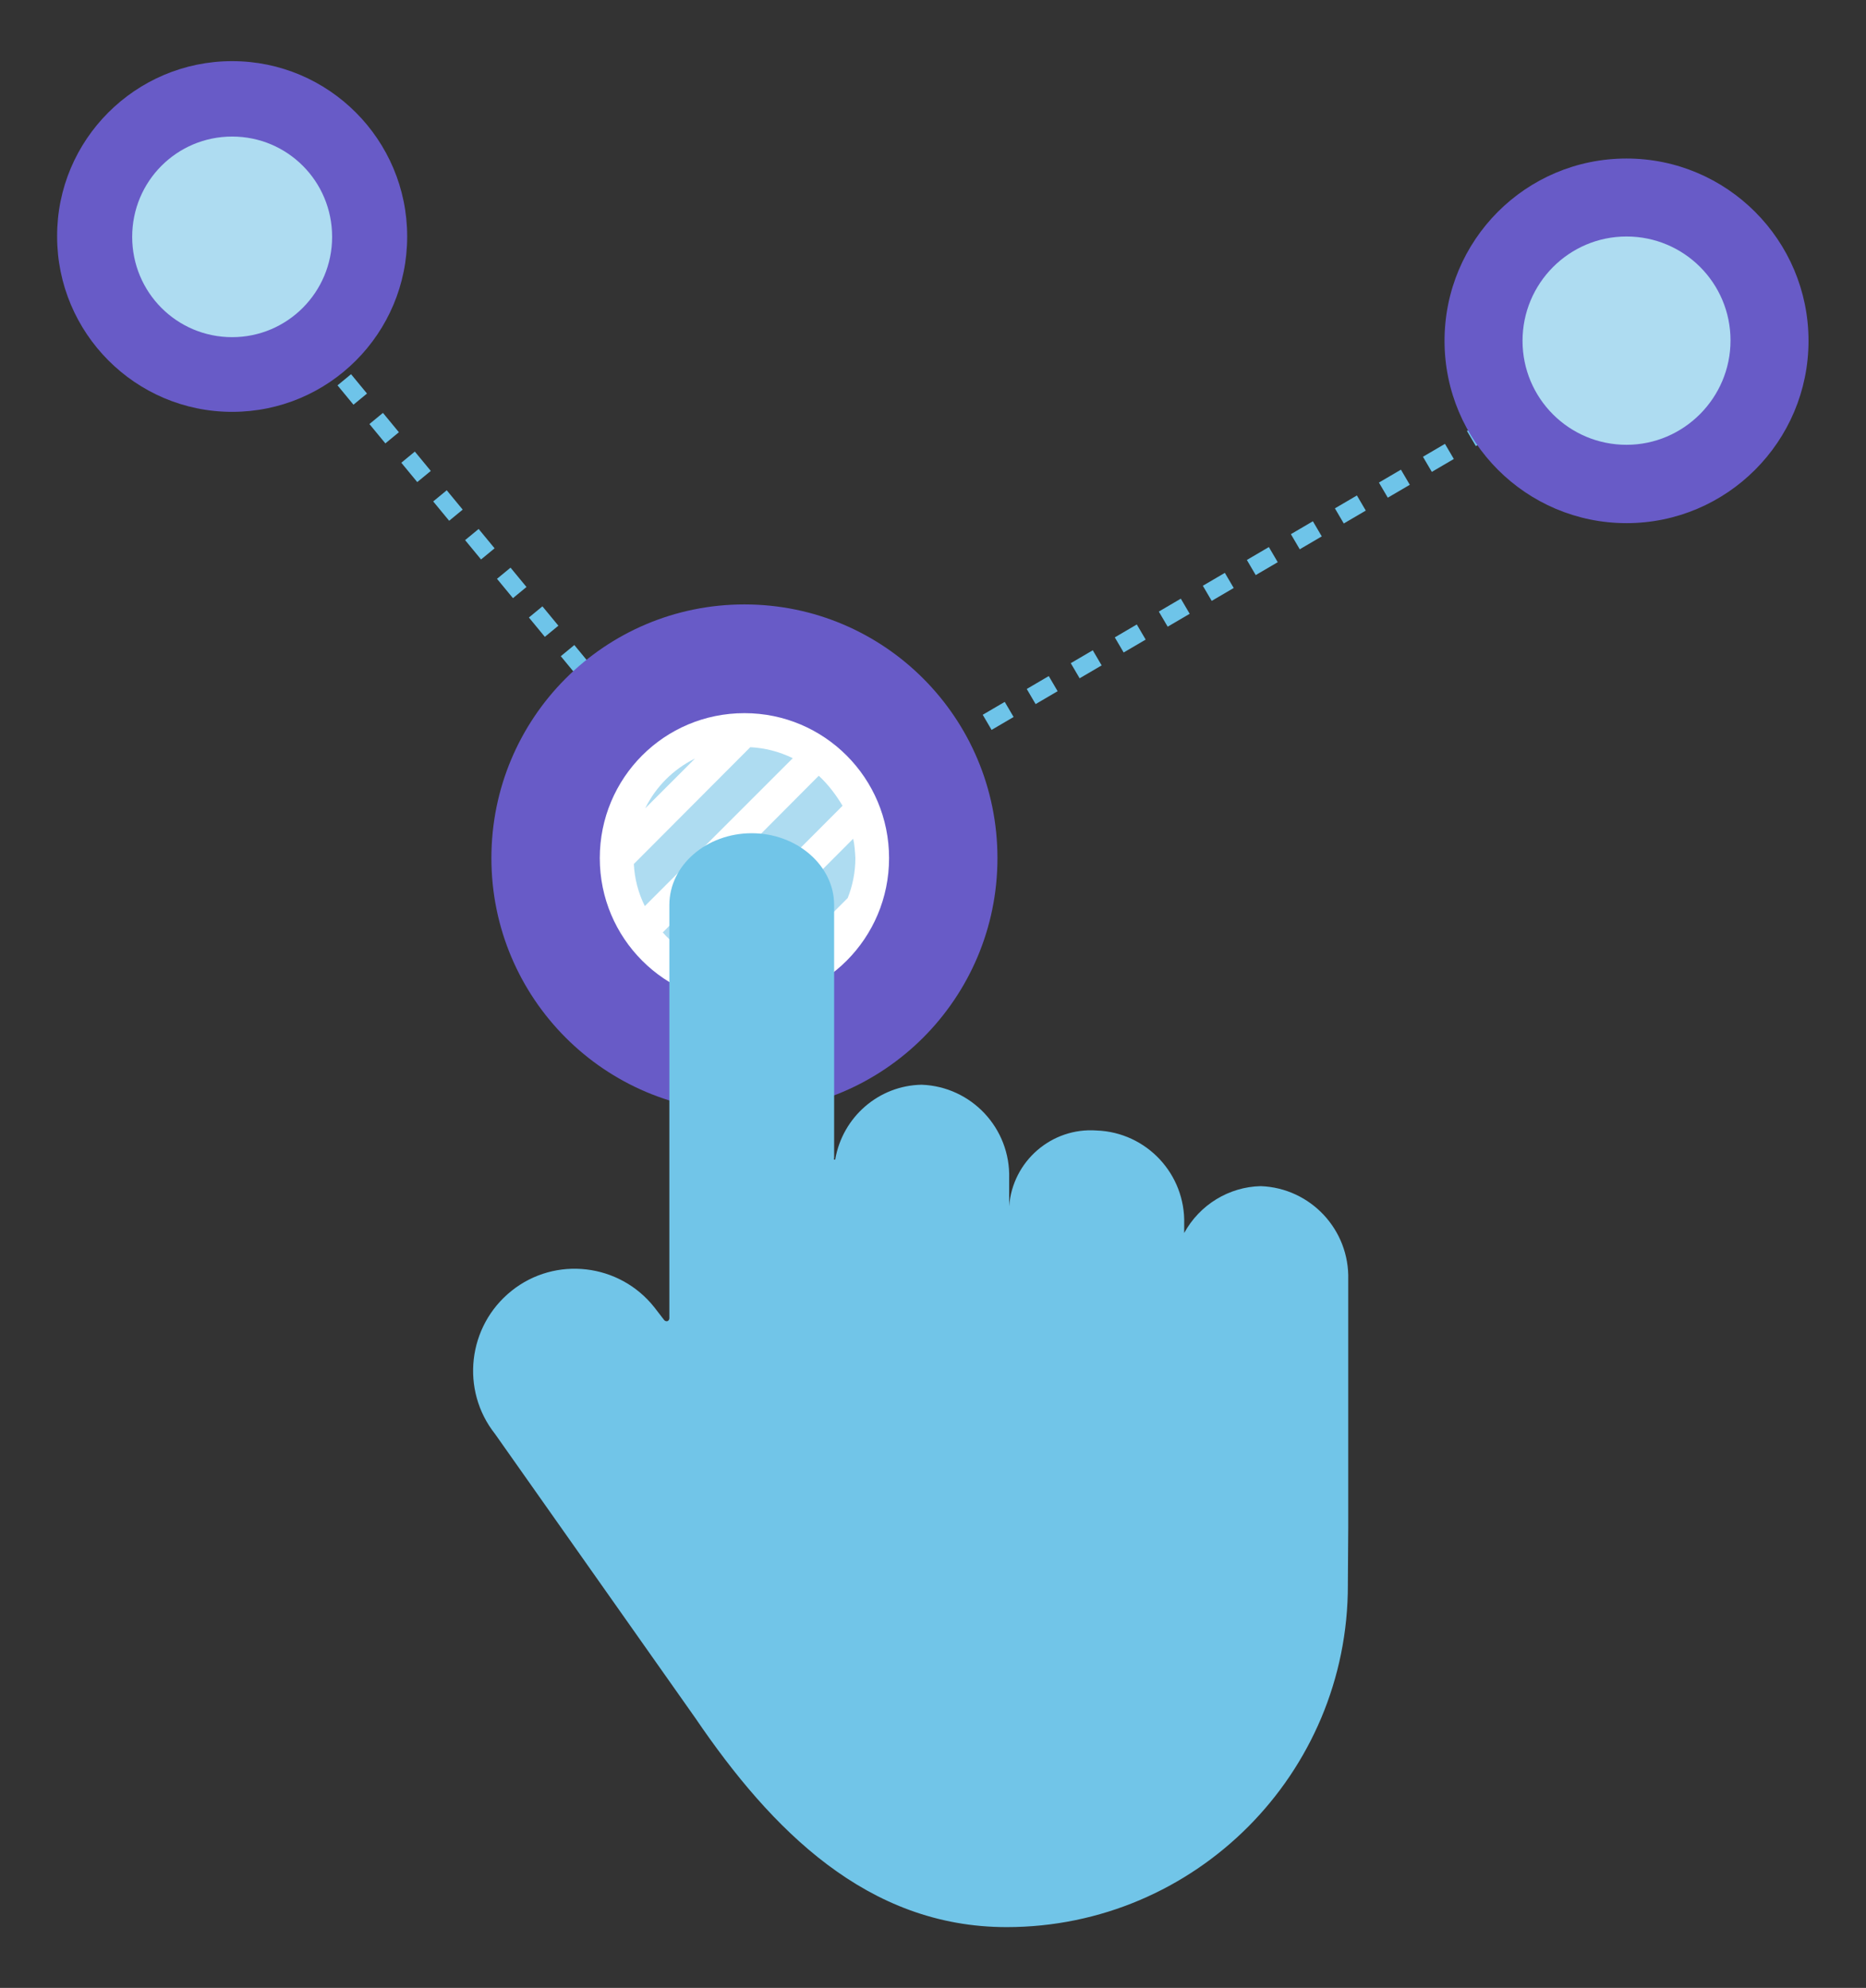
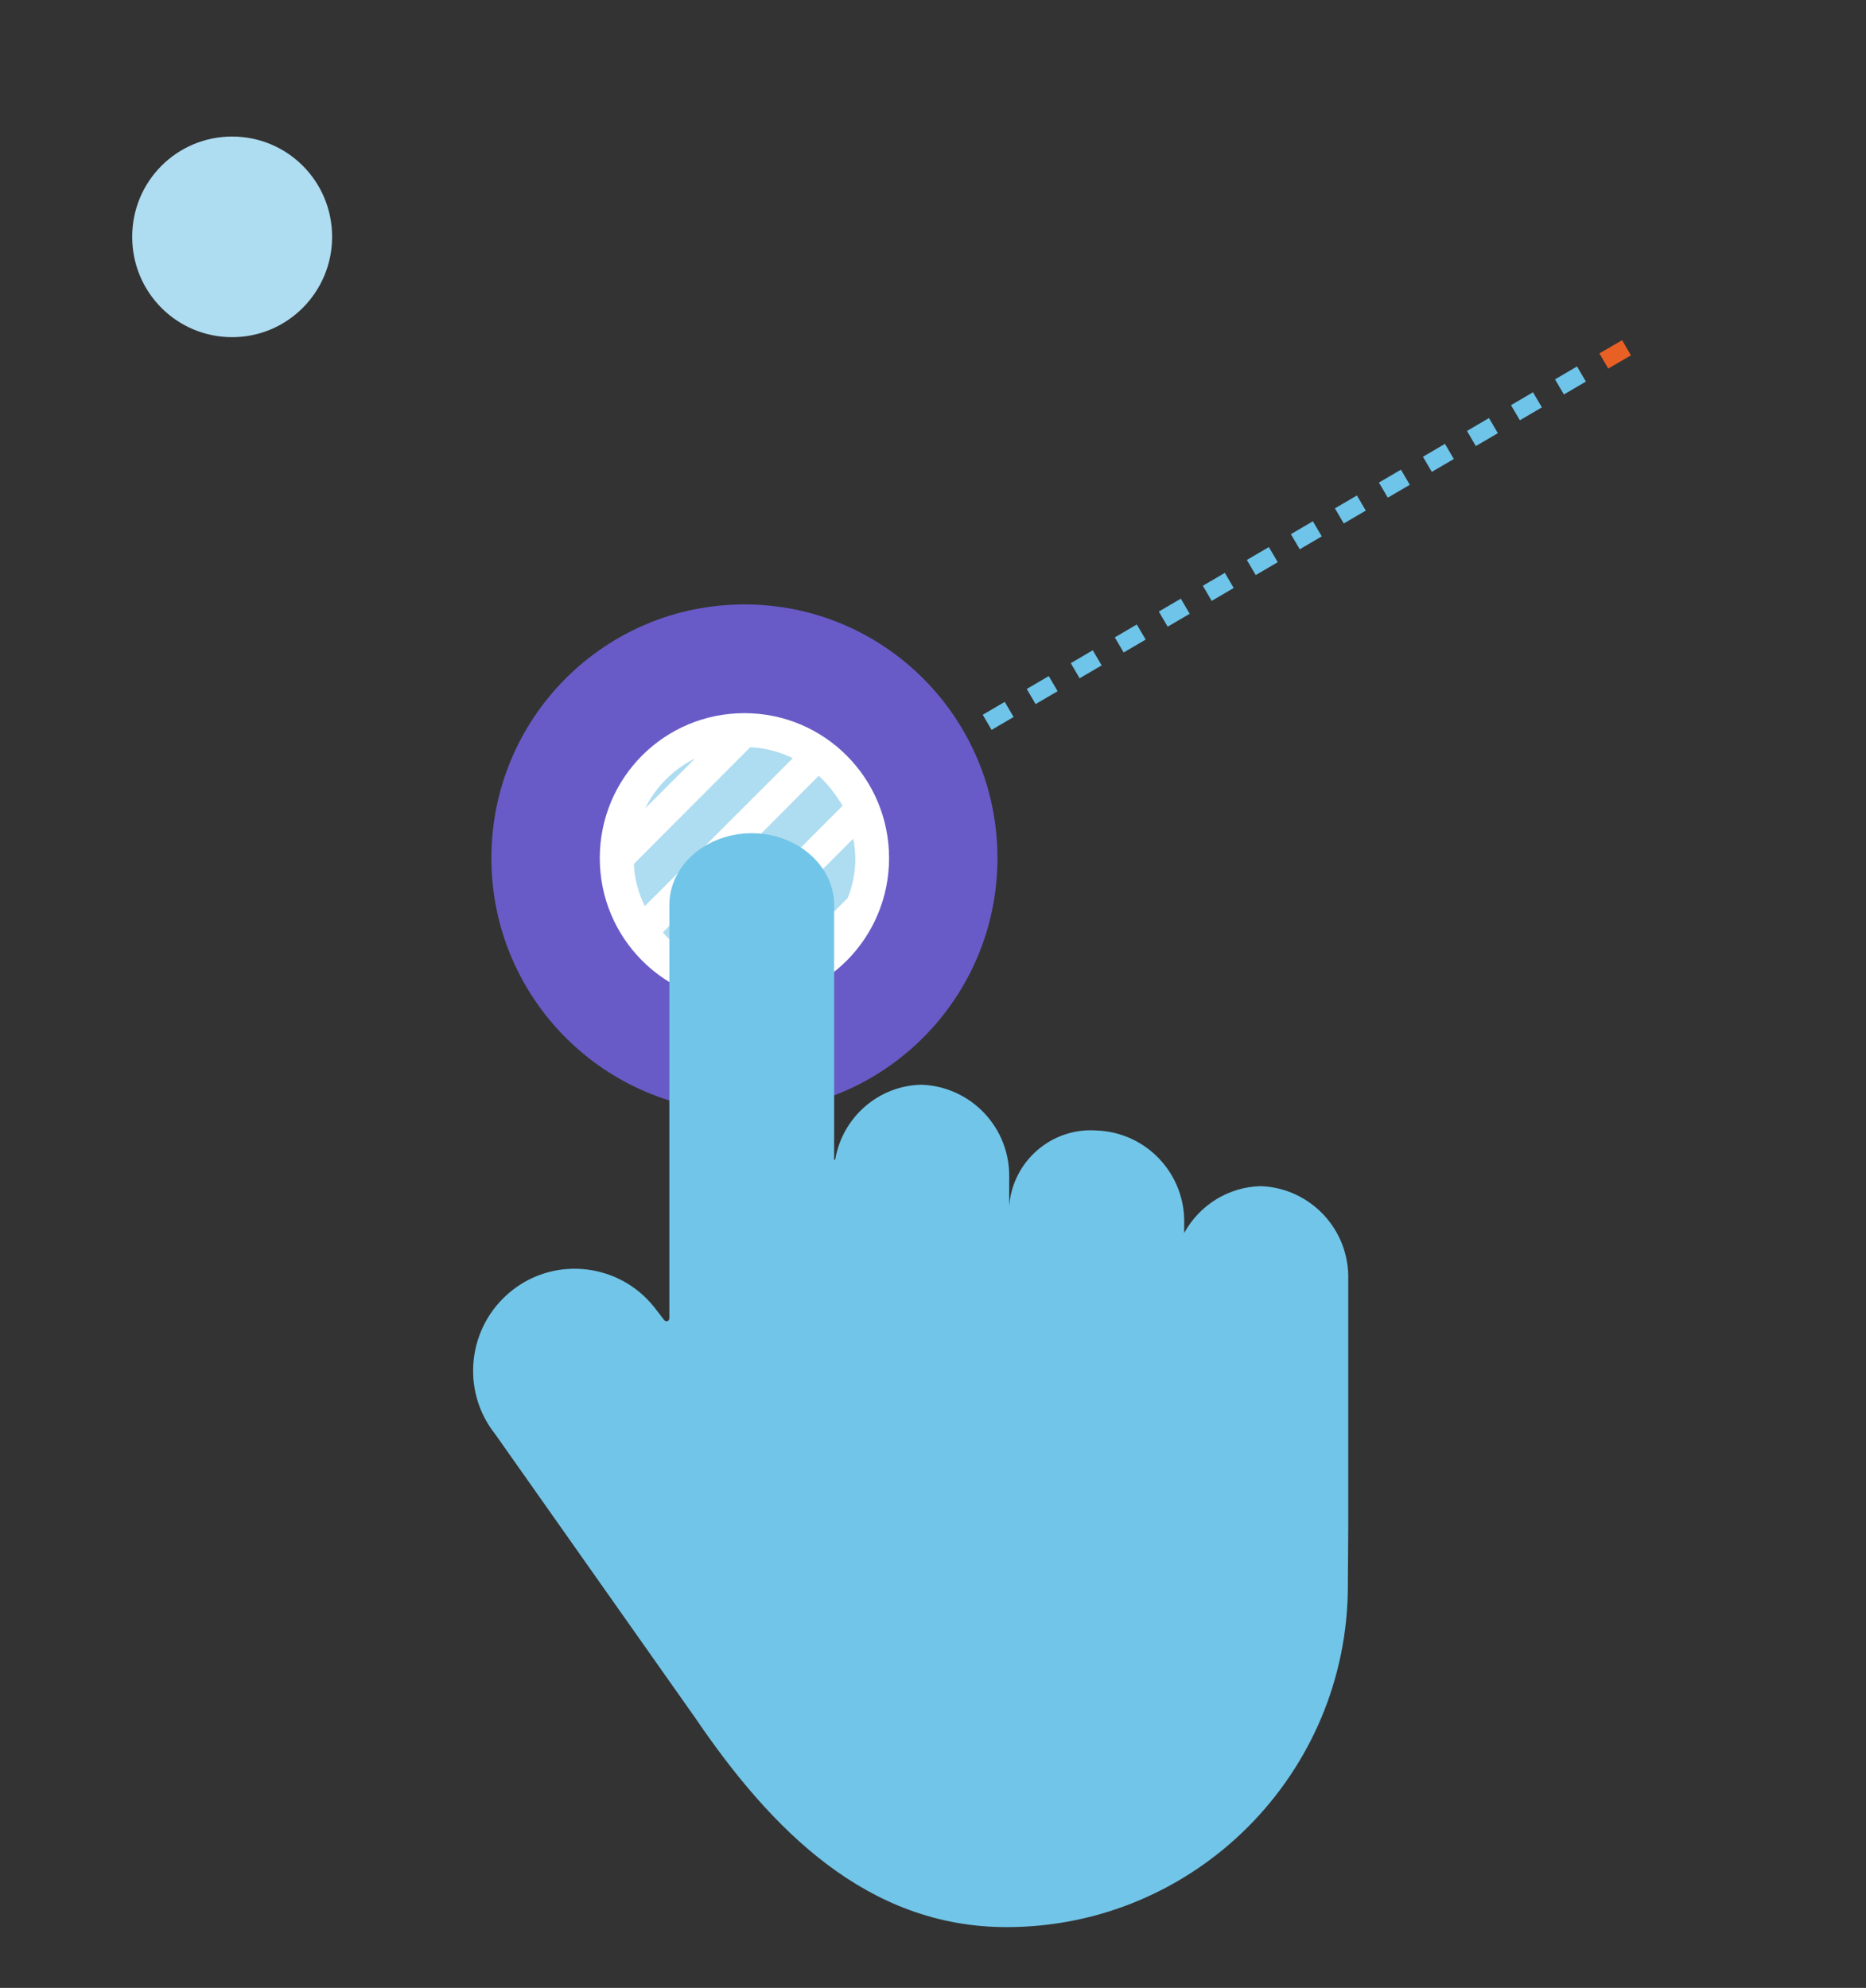
<svg xmlns="http://www.w3.org/2000/svg" viewBox="0 0 509.6 543">
  <rect x="0" y="0" width="509.6" height="543" fill="#333333" stroke="none" />
  <g fill="none" stroke-width="4.789">
    <path d="m63.4 66.5 4.5 5.6" stroke="#e96025" />
-     <path d="m76.6 82.6 117.7 142.8" stroke="#6ec4e9" stroke-dasharray="6.848 6.848" />
    <path d="m198.7 230.7 4.6 5.5 6.1-3.6" stroke="#e96025" />
    <path d="m221.5 225.5 210.5-123.4" stroke="#6ec4e9" stroke-dasharray="6.968 6.968" />
    <path d="m438 98.6 6.2-3.6" stroke="#e96025" />
  </g>
-   <path d="m63.4 16.7c26.4 0 47.8 21.5 47.8 47.9 0 26.5-21.4 47.9-47.8 47.9s-47.8-21.5-47.8-47.9c-.1-26.4 21.4-47.9 47.8-47.9" fill="#685bc7" />
  <path d="m63.4 37.3c15.1 0 27.3 12.2 27.3 27.4 0 15.1-12.2 27.4-27.3 27.4s-27.3-12.2-27.3-27.4 12.2-27.4 27.3-27.4" fill="#aedcf1" />
-   <path d="m444.2 43.3c27.4 0 49.7 22.3 49.7 49.8s-22.3 49.8-49.7 49.8-49.7-22.3-49.7-49.8 22.2-49.8 49.7-49.8" fill="#685bc7" />
-   <path d="m444.2 64.6c15.7 0 28.4 12.7 28.4 28.4s-12.8 28.5-28.4 28.5c-15.7 0-28.4-12.7-28.4-28.4s12.7-28.5 28.4-28.5" fill="#aedcf1" />
  <path d="m203.3 165.1c38.2 0 69.1 31 69.1 69.3s-31 69.3-69.1 69.3-69.1-31-69.1-69.3 30.9-69.3 69.1-69.3" fill="#685bc7" />
  <path d="m203.3 194.8c21.8 0 39.5 17.7 39.5 39.6s-17.7 39.6-39.5 39.6-39.5-17.7-39.5-39.6 17.6-39.6 39.5-39.6" fill="#fff" />
  <path d="m204.9 204.1-31.8 31.9c.2 4 1.2 7.9 3 11.5l40.4-40.4c-3.7-1.8-7.6-2.8-11.6-3" fill="#aedcf1" />
  <path d="m176.2 220.8 13.6-13.6c-5.9 2.9-10.7 7.7-13.6 13.6" fill="#aedcf1" />
  <path d="m233 229.1-35 35.1c5.4 1 11 .5 16.2-1.6l17.3-17.3c1.4-3.5 2.1-7.2 2.1-10.9-.1-1.8-.2-3.6-.6-5.3" fill="#aedcf1" />
  <path d="m223.6 211.9-42.6 42.8c2.3 2.6 5.1 4.8 8.2 6.4l40.9-41c-1.8-3-3.9-5.8-6.5-8.2" fill="#aedcf1" />
  <path d="m368.2 417.4v-67.8c.4-13.7-10.3-25.1-23.9-25.6-8.7.2-16.7 5.1-20.9 12.8v-2.4c.4-13.7-10.3-25.1-23.9-25.6-12.3-.9-23 8.4-23.9 20.7v.9-8.5c.4-13.7-10.3-25.1-23.9-25.6-11.7.2-21.6 8.8-23.6 20.4-.1.1-.2.1-.3 0s-.1-.2 0-.3v-69.2c0-10.8-10.2-19.6-22.5-19.6s-22.5 8.7-22.5 19.6v112.9c0 .4-.3.8-.7.8-.3 0-.5-.1-.7-.3l-2.7-3.5c-9.5-12-27-14.1-39-4.5s-14 27.1-4.5 39.1l54.7 77.6c20.8 30.6 47 57.1 85 57.1 51.5 0 93.3-41.9 93.2-93.5v-.6z" fill="#71c5e8" />
</svg>